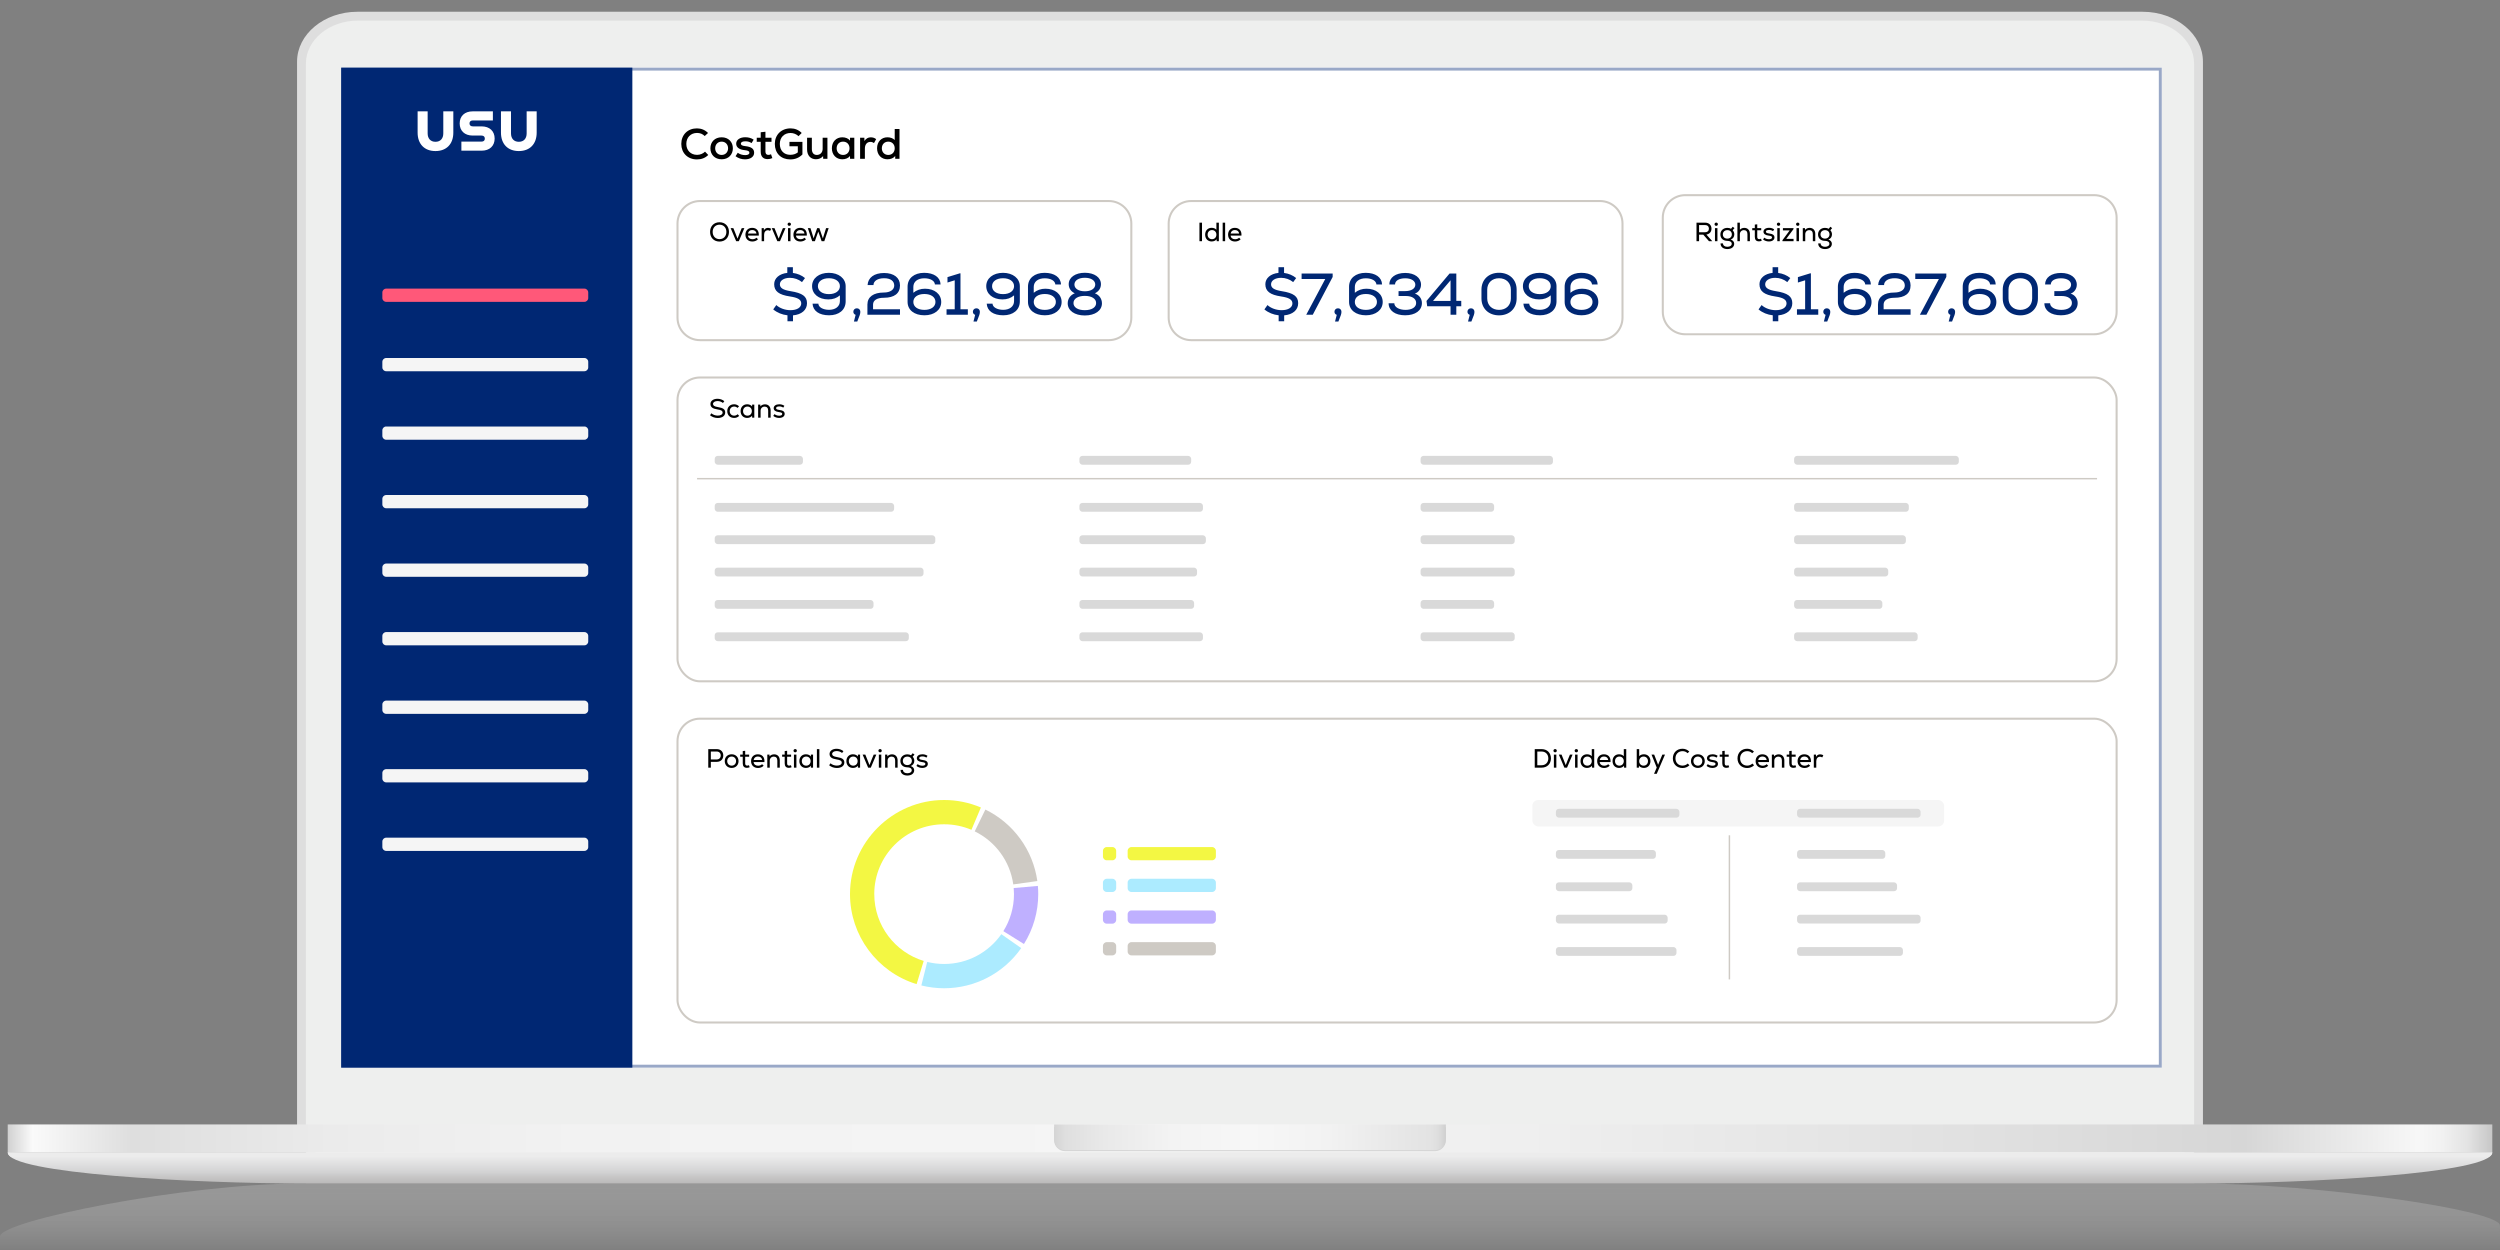
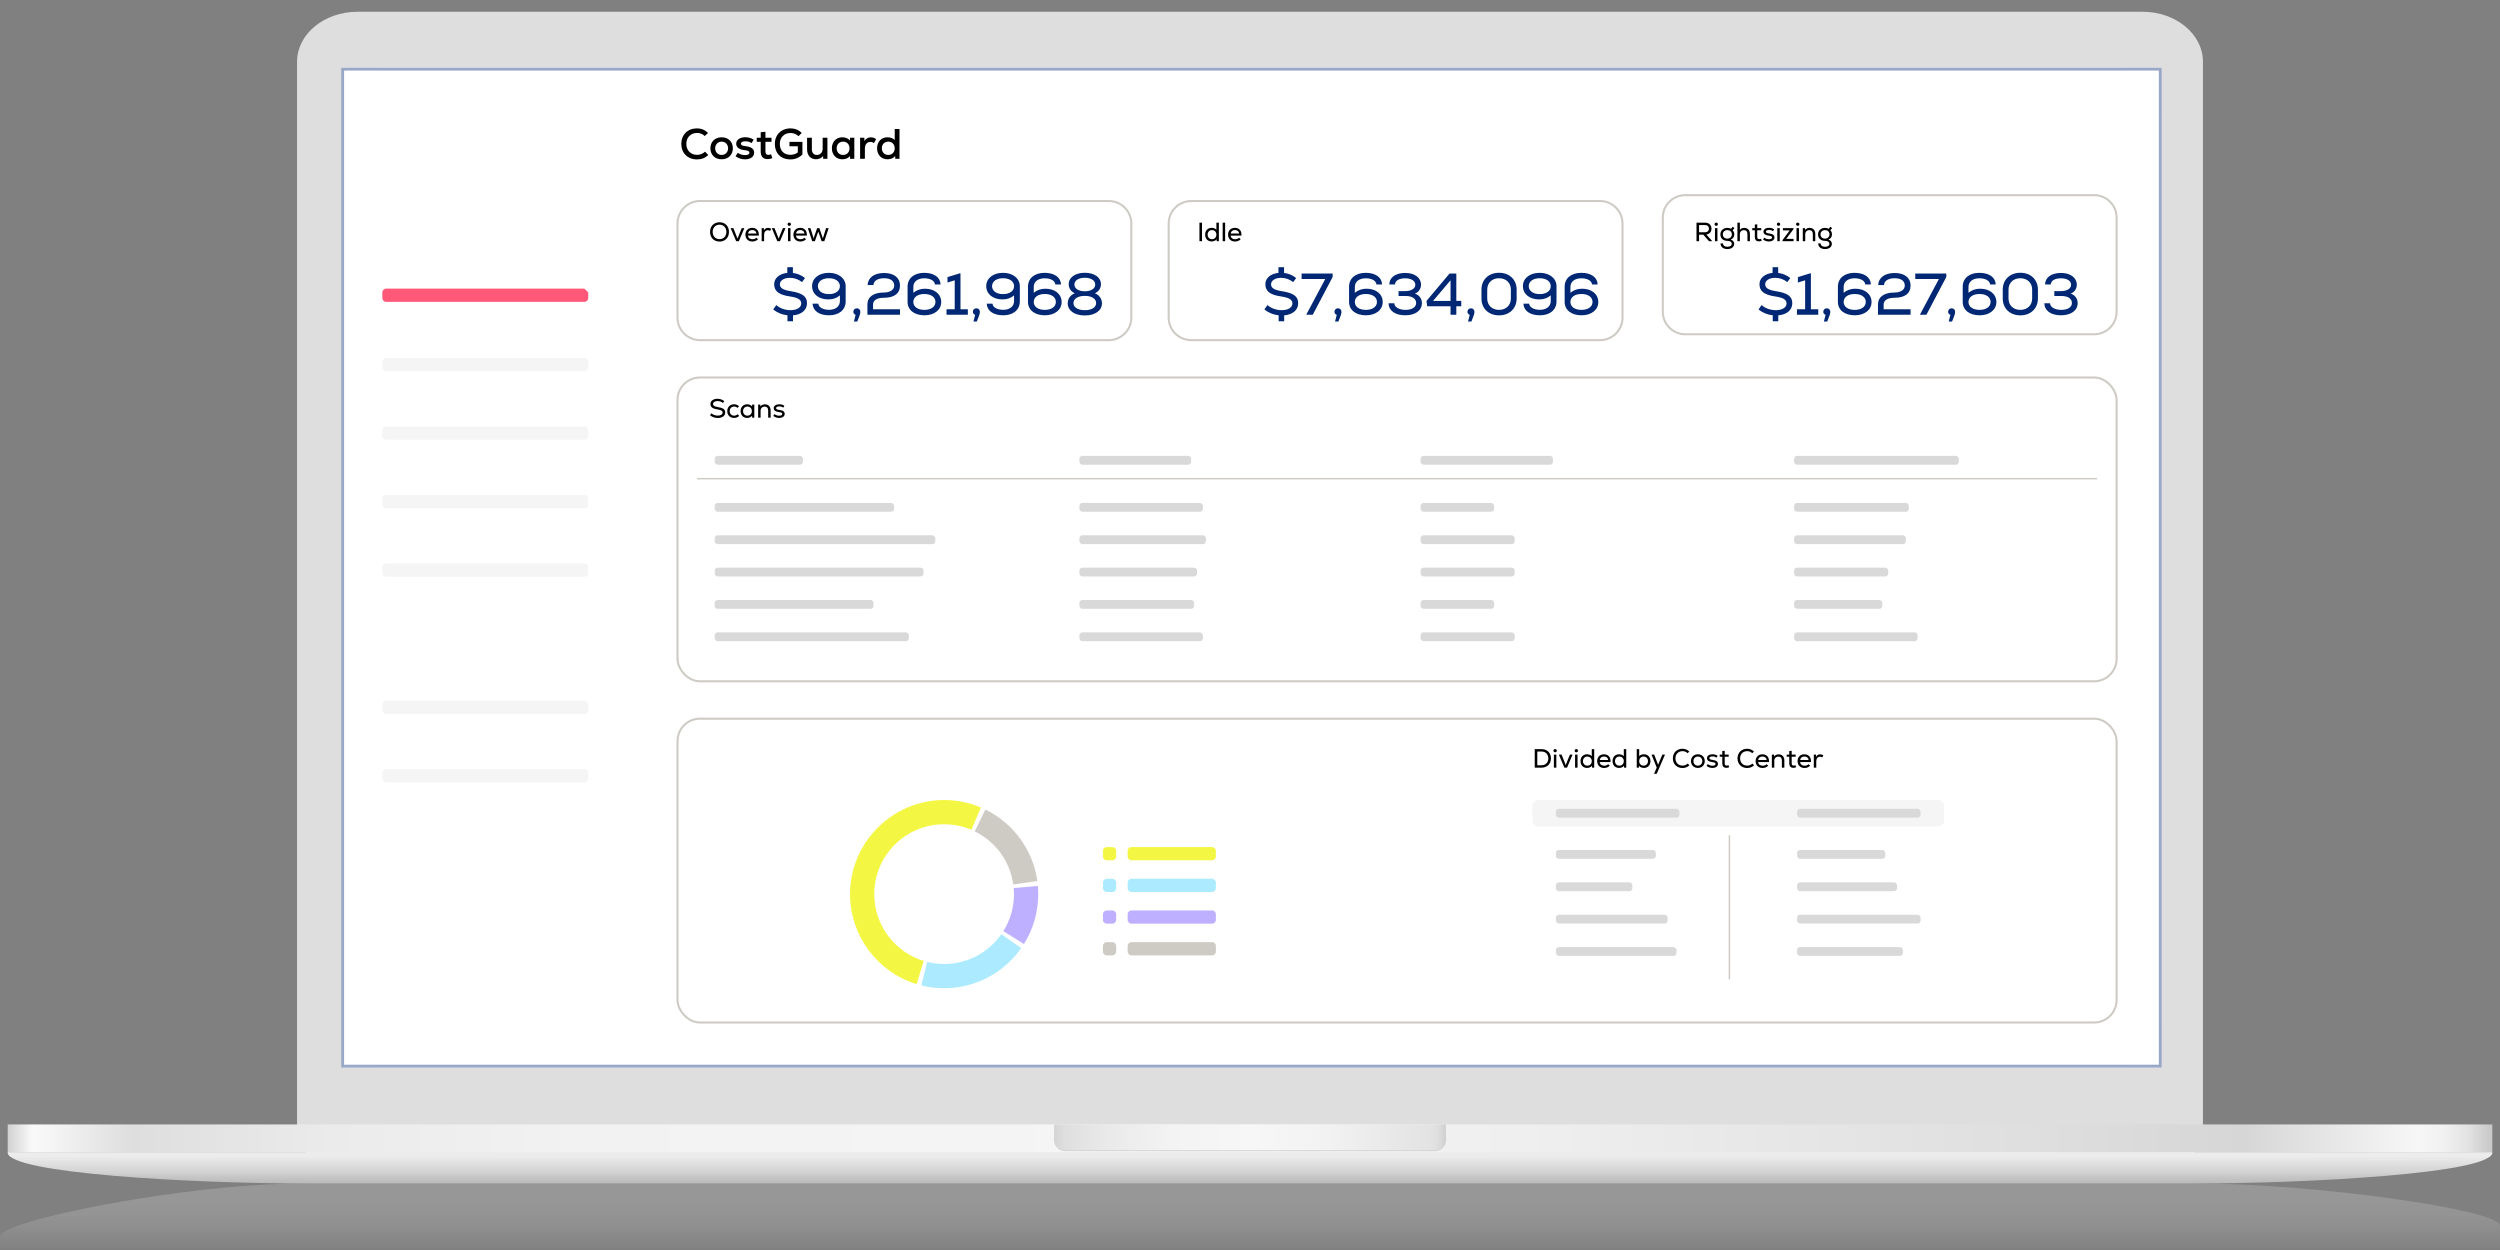
<svg xmlns="http://www.w3.org/2000/svg" width="850" height="425" viewBox="0 0 850 425" fill="none">
  <rect x="0" y="0" width="850" height="425" fill="#808080" stroke="none" />
  <g id="Cost Guard Laptop">
    <g id="Laptop">
      <g id="Laptop 1">
        <g id="ÅÃ«Ã®Ã© 1">
          <g id="Group">
            <g id="Group_2">
              <path id="Vector" opacity="0.4" d="M849.981 416.671C849.981 411.334 786.775 402.414 747.958 402.414H102.042C63.216 402.414 0 415.056 0 420.393V416.671V425H850V420.389L849.981 416.666V416.671Z" fill="url(#paint0_linear_318_14271)" />
            </g>
            <g id="Group_3">
              <g id="Group_4">
                <path id="Vector_2" fill-rule="evenodd" clip-rule="evenodd" d="M749 383.049C749 392.377 739.784 400 728.521 400H121.485C110.222 400 101 392.377 101 383.049V20.963C101 11.63 110.222 4 121.485 4H728.521C739.784 4 749 11.63 749 20.963V383.045V383.049Z" fill="#DEDEDE" />
-                 <path id="Vector_3" fill-rule="evenodd" clip-rule="evenodd" d="M121.686 398C111.935 398 104 391.434 104 383.364V21.644C104 13.57 111.935 7 121.686 7H728.319C738.07 7 746 13.57 746 21.644V383.364C746 391.434 738.075 398 728.319 398H121.686Z" fill="#EEEFEE" />
                <path id="Vector_4" d="M735 23H116V363H735V23Z" fill="white" />
              </g>
              <g id="Group_5">
                <g id="Group_6">
                  <path id="Vector_5" d="M847.384 382.307H2.621V391.846H847.384V382.307Z" fill="url(#paint1_linear_318_14271)" />
                  <path id="Vector_6" d="M2.639 391.846C2.639 398.966 65.422 402.39 103.996 402.39H746.032C784.597 402.39 847.375 398.966 847.375 391.846H2.639Z" fill="url(#paint2_linear_318_14271)" />
                  <path id="Vector_7" d="M3.623 393.238H846.368C847.035 392.777 847.375 392.312 847.375 391.842H2.639C2.639 392.312 2.984 392.777 3.623 393.238Z" fill="#ECECEC" />
                </g>
                <path id="Vector_8" d="M362.096 391.386C360.063 391.386 358.408 389.734 358.408 387.71V383.229H491.597V387.71C491.597 389.734 489.946 391.386 487.908 391.386H362.096Z" fill="#D4D4D4" />
                <path id="Vector_9" d="M358.404 382.307V387.361C358.404 389.394 360.064 391.041 362.092 391.041H487.904C489.942 391.041 491.592 389.394 491.592 387.361V382.307H358.404Z" fill="url(#paint3_linear_318_14271)" />
              </g>
            </g>
          </g>
        </g>
      </g>
    </g>
    <g id="CostGuard">
      <g id="Heading&amp;Background">
        <path id="Vector_10" d="M720.024 23H130.976C122.705 23 116 29.716 116 38V348C116 356.284 122.705 363 130.976 363H720.024C728.295 363 735 356.284 735 348V38C735 29.716 728.295 23 720.024 23Z" fill="white" />
        <g id="Vector_11">
          <path d="M735 23H116V363L735 363V23Z" fill="white" />
          <path d="M734.5 23.5V362.5H116.5V23.5H734.5Z" stroke="#002773" stroke-opacity="0.4" />
        </g>
        <path id="IT Service Desk" d="M236.96 54.203C233.813 54.203 231.638 52.028 231.638 48.925C231.638 45.822 233.828 43.647 236.945 43.647C238.424 43.647 239.7 44.169 240.73 45.213L239.599 46.257C238.903 45.547 238.047 45.199 237.003 45.199C234.843 45.199 233.349 46.721 233.349 48.925C233.349 51.129 234.843 52.651 237.003 52.651C238.018 52.651 239.004 52.26 239.715 51.564L240.802 52.695C239.773 53.71 238.497 54.203 236.96 54.203ZM245.361 54.16C243.027 54.16 241.533 52.565 241.533 50.419C241.533 48.273 243.027 46.678 245.361 46.678C247.681 46.678 249.175 48.273 249.175 50.419C249.175 52.565 247.681 54.16 245.361 54.16ZM245.361 52.681C246.695 52.681 247.551 51.666 247.551 50.419C247.551 49.172 246.695 48.157 245.361 48.157C244.013 48.157 243.157 49.172 243.157 50.419C243.157 51.666 244.013 52.681 245.361 52.681ZM253.318 54.174C252.115 54.174 251.056 53.826 250.085 53.115L250.839 51.941C251.491 52.449 252.419 52.739 253.362 52.739C254.275 52.739 254.797 52.449 254.797 51.926C254.797 51.419 254.348 51.172 253.231 51.056C251.361 50.883 250.302 50.099 250.302 48.852C250.302 47.547 251.549 46.663 253.405 46.663C254.493 46.663 255.45 46.938 256.247 47.489L255.537 48.65C254.884 48.229 254.217 48.041 253.478 48.041C252.448 48.041 251.897 48.331 251.897 48.852C251.897 49.316 252.332 49.563 253.362 49.679C255.464 49.911 256.407 50.593 256.407 51.941C256.407 53.275 255.174 54.174 253.318 54.174ZM260.989 54.102C259.51 54.102 258.64 53.246 258.64 51.535V48.215H257.291V46.837H258.64V44.967L260.249 44.792V46.837H262.308V48.215H260.249V51.535C260.249 52.26 260.583 52.666 261.25 52.666C261.54 52.666 261.859 52.579 262.149 52.449L262.598 53.754C262.047 54 261.583 54.102 260.989 54.102ZM268.691 54.203C265.53 54.203 263.442 52.115 263.442 48.925C263.442 45.822 265.631 43.647 268.807 43.647C270.257 43.647 271.576 44.184 272.577 45.213L271.489 46.3C270.808 45.619 269.778 45.213 268.792 45.213C266.632 45.213 265.138 46.706 265.138 48.925C265.138 51.187 266.53 52.637 268.691 52.637C269.706 52.637 270.532 52.376 271.257 51.81V49.722H268.415V48.229H272.823V52.521C271.707 53.638 270.358 54.203 268.691 54.203ZM277.423 54.145C275.596 54.145 274.407 52.84 274.407 50.795V46.837H276.031V50.694C276.031 51.956 276.669 52.681 277.713 52.681C278.902 52.681 279.7 51.81 279.7 50.607V46.837H281.324V54H279.874L279.859 53.072C279.25 53.782 278.395 54.145 277.423 54.145ZM286.391 54.16C284.288 54.16 282.838 52.623 282.838 50.419C282.838 48.215 284.288 46.678 286.391 46.678C287.507 46.678 288.45 47.098 289.001 47.794L289.015 46.837H290.465V54H289.015L289.001 53.043C288.435 53.754 287.493 54.16 286.391 54.16ZM286.652 52.681C287.942 52.681 288.841 51.752 288.841 50.419C288.841 49.084 287.942 48.157 286.652 48.157C285.361 48.157 284.462 49.084 284.462 50.419C284.462 51.752 285.361 52.681 286.652 52.681ZM292.436 54V46.837H293.886L293.9 47.939C294.466 47.084 295.176 46.692 296.075 46.692C296.771 46.692 297.467 46.924 297.888 47.316L297.163 48.635C296.757 48.359 296.394 48.243 295.959 48.243C294.799 48.243 294.06 49.099 294.06 50.505V54H292.436ZM301.726 54.16C299.696 54.16 298.202 52.681 298.202 50.419C298.202 48.157 299.696 46.678 301.726 46.678C302.755 46.678 303.64 47.026 304.205 47.605V43.85H305.829V54H304.379L304.365 53.043C303.799 53.754 302.857 54.16 301.726 54.16ZM302.016 52.681C303.292 52.681 304.205 51.752 304.205 50.419C304.205 49.084 303.292 48.157 302.016 48.157C300.725 48.157 299.826 49.084 299.826 50.419C299.826 51.752 300.725 52.681 302.016 52.681Z" fill="black" />
      </g>
      <g id="Navbar">
-         <path id="Vector_12" d="M215 23L116 23L116 363H215V23Z" fill="#002773" />
        <path id="Vector_13" d="M198.7 145.01H131.3C130.582 145.01 130 145.592 130 146.31V148.21C130 148.928 130.582 149.51 131.3 149.51H198.7C199.418 149.51 200 148.928 200 148.21V146.31C200 145.592 199.418 145.01 198.7 145.01Z" fill="#F5F5F5" />
-         <path id="Vector_14" d="M198.7 98.13H131.3C130.582 98.13 130 98.712 130 99.43V101.33C130 102.048 130.582 102.63 131.3 102.63H198.7C199.418 102.63 200 102.048 200 101.33V99.43C200 98.712 199.418 98.13 198.7 98.13Z" fill="#FF5879" />
+         <path id="Vector_14" d="M198.7 98.13H131.3C130.582 98.13 130 98.712 130 99.43V101.33C130 102.048 130.582 102.63 131.3 102.63H198.7C199.418 102.63 200 102.048 200 101.33V99.43Z" fill="#FF5879" />
        <path id="Vector_15" d="M198.7 168.31H131.3C130.582 168.31 130 168.892 130 169.61V171.51C130 172.228 130.582 172.81 131.3 172.81H198.7C199.418 172.81 200 172.228 200 171.51V169.61C200 168.892 199.418 168.31 198.7 168.31Z" fill="#F5F5F5" />
        <path id="Vector_16" d="M198.7 191.61H131.3C130.582 191.61 130 192.192 130 192.91V194.81C130 195.528 130.582 196.11 131.3 196.11H198.7C199.418 196.11 200 195.528 200 194.81V192.91C200 192.192 199.418 191.61 198.7 191.61Z" fill="#F5F5F5" />
-         <path id="Vector_17" d="M198.7 214.91H131.3C130.582 214.91 130 215.492 130 216.21V218.11C130 218.828 130.582 219.41 131.3 219.41H198.7C199.418 219.41 200 218.828 200 218.11V216.21C200 215.492 199.418 214.91 198.7 214.91Z" fill="#F5F5F5" />
        <path id="Vector_18" d="M198.7 238.21H131.3C130.582 238.21 130 238.792 130 239.51V241.41C130 242.128 130.582 242.71 131.3 242.71H198.7C199.418 242.71 200 242.128 200 241.41V239.51C200 238.792 199.418 238.21 198.7 238.21Z" fill="#F5F5F5" />
        <path id="Vector_19" d="M198.7 261.51H131.3C130.582 261.51 130 262.092 130 262.81V264.71C130 265.428 130.582 266.01 131.3 266.01H198.7C199.418 266.01 200 265.428 200 264.71V262.81C200 262.092 199.418 261.51 198.7 261.51Z" fill="#F5F5F5" />
        <path id="Vector_20" d="M198.7 121.72H131.3C130.582 121.72 130 122.302 130 123.02V124.92C130 125.638 130.582 126.22 131.3 126.22H198.7C199.418 126.22 200 125.638 200 124.92V123.02C200 122.302 199.418 121.72 198.7 121.72Z" fill="#F5F5F5" />
-         <path id="Vector_21" d="M198.7 284.81H131.3C130.582 284.81 130 285.392 130 286.11V288.01C130 288.728 130.582 289.31 131.3 289.31H198.7C199.418 289.31 200 288.728 200 288.01V286.11C200 285.392 199.418 284.81 198.7 284.81Z" fill="#F5F5F5" />
        <path id="Vector_22" d="M145.4 37.86V45.36C145.4 47.08 146.37 48.21 148.06 48.21C149.75 48.21 150.72 47.09 150.72 45.36V37.86H154.13V45.1C154.13 48.96 151.81 51.36 148.06 51.36C144.31 51.36 141.99 48.96 141.99 45.1V37.86H145.4ZM156.87 48.15H163.68C164.47 48.15 164.84 47.76 164.84 47.12C164.84 46.48 164.47 46.09 163.68 46.09H160.7C158 46.09 156.29 44.48 156.29 41.97C156.29 39.46 158 37.86 160.7 37.86H167.58V40.95H160.79C160.04 40.95 159.63 41.32 159.63 41.96C159.63 42.6 160.04 42.97 160.79 42.97H163.77C166.47 42.97 168.18 44.6 168.18 47.11C168.18 49.62 166.47 51.23 163.77 51.23H156.87V48.14V48.15ZM173.74 37.86V45.36C173.74 47.08 174.71 48.21 176.4 48.21C178.09 48.21 179.06 47.09 179.06 45.36V37.86H182.47V45.1C182.47 48.96 180.15 51.36 176.4 51.36C172.65 51.36 170.33 48.96 170.33 45.1V37.86H173.74Z" fill="white" />
      </g>
      <g id="Overview">
        <path id="Vector_23" d="M238 68.35H377C381.225 68.35 384.65 71.775 384.65 76V108C384.65 112.225 381.225 115.65 377 115.65H238C233.775 115.65 230.35 112.225 230.35 108V76C230.35 71.775 233.775 68.35 238 68.35Z" fill="white" stroke="#CECAC4" stroke-width="0.7" />
        <path id="Overview_2" d="M244.636 82.135C242.728 82.135 241.423 80.794 241.423 78.85C241.423 76.906 242.728 75.565 244.636 75.565C246.544 75.565 247.849 76.906 247.849 78.85C247.849 80.794 246.544 82.135 244.636 82.135ZM244.636 81.307C246.013 81.307 246.967 80.308 246.967 78.85C246.967 77.392 246.013 76.393 244.636 76.393C243.259 76.393 242.305 77.392 242.305 78.85C242.305 80.308 243.259 81.307 244.636 81.307ZM250.295 82L248.414 77.554H249.332L249.989 79.183L250.754 81.136L251.519 79.183L252.194 77.554H253.085L251.204 82H250.295ZM255.812 82.117C254.381 82.117 253.445 81.19 253.445 79.777C253.445 78.409 254.363 77.464 255.722 77.464C257.252 77.464 258.116 78.472 257.99 80.11H254.309C254.39 80.875 254.975 81.343 255.83 81.343C256.37 81.343 256.91 81.145 257.18 80.821L257.72 81.334C257.297 81.82 256.577 82.117 255.812 82.117ZM254.318 79.399H257.198C257.126 78.67 256.577 78.211 255.749 78.211C254.966 78.211 254.453 78.652 254.318 79.399ZM258.962 82V77.554H259.709L259.718 78.301C260.069 77.743 260.519 77.473 261.113 77.473C261.536 77.473 261.95 77.608 262.202 77.824L261.824 78.526C261.581 78.364 261.338 78.292 261.068 78.292C260.303 78.292 259.799 78.895 259.799 79.813V82H258.962ZM264.287 82L262.406 77.554H263.324L263.981 79.183L264.746 81.136L265.511 79.183L266.186 77.554H267.077L265.196 82H264.287ZM267.927 82V77.554H268.764V82H267.927ZM268.35 76.789C268.026 76.789 267.783 76.555 267.783 76.24C267.783 75.916 268.026 75.682 268.35 75.682C268.683 75.682 268.917 75.916 268.917 76.24C268.917 76.555 268.683 76.789 268.35 76.789ZM272.133 82.117C270.702 82.117 269.766 81.19 269.766 79.777C269.766 78.409 270.684 77.464 272.043 77.464C273.573 77.464 274.437 78.472 274.311 80.11H270.63C270.711 80.875 271.296 81.343 272.151 81.343C272.691 81.343 273.231 81.145 273.501 80.821L274.041 81.334C273.618 81.82 272.898 82.117 272.133 82.117ZM270.639 79.399H273.519C273.447 78.67 272.898 78.211 272.07 78.211C271.287 78.211 270.774 78.652 270.639 79.399ZM276.151 82L274.657 77.554H275.548L276.088 79.264L276.619 81.037L277.834 77.554H278.581L279.778 81.064L280.336 79.264L280.867 77.554H281.749L280.264 82H279.346L278.914 80.704L278.212 78.751L277.51 80.704L277.069 82H276.151Z" fill="black" />
        <path id="$9,261,968" d="M267.74 109.24V107.2C265.96 107.02 264.2 106.3 262.9 105.2L263.94 103.72C265.06 104.78 266.94 105.46 268.74 105.46C270.98 105.46 272.42 104.56 272.42 103.16C272.42 101.88 271.28 101.2 268.6 100.8C264.8 100.24 263.22 99.02 263.22 96.62C263.22 94.58 265 93.06 267.68 92.78V90.84H269.58V92.8C271.14 93 272.56 93.6 273.7 94.54L272.68 95.92C271.54 94.98 270.04 94.46 268.58 94.46C266.56 94.46 265.16 95.38 265.16 96.66C265.16 97.9 266.2 98.58 268.8 99C272.82 99.64 274.38 100.76 274.38 103.1C274.38 105.4 272.54 106.96 269.62 107.22V109.24H267.74ZM281.905 107.2C278.525 107.2 276.405 105.72 276.265 103.24H278.245C278.245 104.42 279.805 105.34 281.885 105.34C283.925 105.34 285.565 104.3 285.565 102.36V100.42C284.485 101.36 283.205 101.8 281.625 101.8C278.345 101.8 276.105 99.96 276.105 97.28C276.105 94.62 278.445 92.76 281.805 92.76C285.165 92.76 287.525 94.66 287.525 97.32V102.46C287.525 105.4 285.225 107.2 281.905 107.2ZM281.825 100C284.065 100 285.565 98.92 285.565 97.3C285.565 95.68 284.065 94.6 281.825 94.6C279.565 94.6 278.085 95.68 278.085 97.3C278.085 98.92 279.565 100 281.825 100ZM290.334 109.32L290.914 107.04C290.434 106.9 290.134 106.5 290.134 106C290.134 105.32 290.634 104.82 291.334 104.82C292.034 104.82 292.514 105.32 292.514 106C292.514 106.64 292.334 107.24 291.474 109.32H290.334ZM294.919 103.54C294.919 100.96 296.979 99.46 300.499 99.46C302.639 99.46 304.039 98.52 304.039 97.08C304.039 95.52 302.759 94.6 300.599 94.6C298.419 94.6 296.999 95.52 296.979 96.92H294.979C295.119 94.38 297.239 92.82 300.599 92.82C303.939 92.82 305.999 94.44 305.999 97.04C305.999 99.76 304.079 101.24 300.519 101.24C298.219 101.24 296.839 102.08 296.839 103.54V105.14H305.999V107H294.919V103.54ZM314.315 107.2C310.855 107.2 308.575 105.4 308.575 102.64V97.48C308.575 94.62 310.795 92.76 314.215 92.76C317.555 92.76 319.715 94.28 319.795 96.72H317.875C317.795 95.46 316.315 94.62 314.275 94.62C311.995 94.62 310.535 95.76 310.535 97.56V99.54C311.615 98.64 312.975 98.16 314.495 98.16C317.775 98.16 320.015 100.02 320.015 102.68C320.015 105.34 317.695 107.2 314.315 107.2ZM314.295 105.36C316.575 105.36 318.055 104.28 318.055 102.66C318.055 101.04 316.575 99.96 314.295 99.96C312.015 99.96 310.535 101.02 310.535 102.66C310.535 104.3 312.015 105.36 314.295 105.36ZM321.824 107V105.14H324.604V95.3L322.144 96.06V94.22L326.304 92.94H326.564V105.14H329.064V107H321.824ZM330.979 109.32L331.559 107.04C331.079 106.9 330.779 106.5 330.779 106C330.779 105.32 331.279 104.82 331.979 104.82C332.679 104.82 333.159 105.32 333.159 106C333.159 106.64 332.979 107.24 332.119 109.32H330.979ZM341.123 107.2C337.743 107.2 335.623 105.72 335.483 103.24H337.463C337.463 104.42 339.023 105.34 341.103 105.34C343.143 105.34 344.783 104.3 344.783 102.36V100.42C343.703 101.36 342.423 101.8 340.843 101.8C337.563 101.8 335.323 99.96 335.323 97.28C335.323 94.62 337.663 92.76 341.023 92.76C344.383 92.76 346.743 94.66 346.743 97.32V102.46C346.743 105.4 344.443 107.2 341.123 107.2ZM341.043 100C343.283 100 344.783 98.92 344.783 97.3C344.783 95.68 343.283 94.6 341.043 94.6C338.783 94.6 337.303 95.68 337.303 97.3C337.303 98.92 338.783 100 341.043 100ZM355.253 107.2C351.793 107.2 349.513 105.4 349.513 102.64V97.48C349.513 94.62 351.733 92.76 355.153 92.76C358.493 92.76 360.653 94.28 360.733 96.72H358.813C358.733 95.46 357.253 94.62 355.213 94.62C352.933 94.62 351.473 95.76 351.473 97.56V99.54C352.553 98.64 353.913 98.16 355.433 98.16C358.713 98.16 360.953 100.02 360.953 102.68C360.953 105.34 358.633 107.2 355.253 107.2ZM355.233 105.36C357.513 105.36 358.993 104.28 358.993 102.66C358.993 101.04 357.513 99.96 355.233 99.96C352.953 99.96 351.473 101.02 351.473 102.66C351.473 104.3 352.953 105.36 355.233 105.36ZM368.841 107.26C365.361 107.26 363.021 105.6 363.021 103.14C363.021 101.56 363.941 100.3 365.421 99.72C364.161 99.12 363.361 98.06 363.361 96.62C363.361 94.32 365.601 92.74 368.841 92.74C372.081 92.74 374.321 94.32 374.321 96.62C374.321 98.06 373.521 99.12 372.261 99.72C373.721 100.28 374.661 101.56 374.661 103.14C374.661 105.6 372.321 107.26 368.841 107.26ZM368.841 105.46C371.181 105.46 372.681 104.52 372.681 103.04C372.681 101.56 371.181 100.6 368.841 100.6C366.501 100.6 364.981 101.56 364.981 103.04C364.981 104.52 366.501 105.46 368.841 105.46ZM368.841 99.04C370.961 99.04 372.381 98.12 372.381 96.74C372.381 95.36 370.961 94.44 368.841 94.44C366.721 94.44 365.301 95.36 365.301 96.74C365.301 98.12 366.721 99.04 368.841 99.04Z" fill="#002773" />
      </g>
      <g id="Idle">
        <path id="Vector_24" d="M405 68.35H544C548.225 68.35 551.65 71.775 551.65 76V108C551.65 112.225 548.225 115.65 544 115.65H405C400.775 115.65 397.35 112.225 397.35 108V76C397.35 71.775 400.775 68.35 405 68.35Z" fill="white" stroke="#CECAC4" stroke-width="0.7" />
        <path id="Idle_2" d="M407.81 82V75.7H408.683V82H407.81ZM411.956 82.099C410.678 82.099 409.751 81.181 409.751 79.777C409.751 78.373 410.678 77.455 411.956 77.455C412.64 77.455 413.216 77.689 413.576 78.112V75.7H414.413V82H413.666L413.657 81.343C413.315 81.811 412.694 82.099 411.956 82.099ZM412.082 81.325C412.955 81.325 413.576 80.686 413.576 79.777C413.576 78.868 412.955 78.229 412.082 78.229C411.2 78.229 410.588 78.868 410.588 79.777C410.588 80.686 411.2 81.325 412.082 81.325ZM415.708 82V75.7H416.545V82H415.708ZM419.913 82.117C418.482 82.117 417.546 81.19 417.546 79.777C417.546 78.409 418.464 77.464 419.823 77.464C421.353 77.464 422.217 78.472 422.091 80.11H418.41C418.491 80.875 419.076 81.343 419.931 81.343C420.471 81.343 421.011 81.145 421.281 80.821L421.821 81.334C421.398 81.82 420.678 82.117 419.913 82.117ZM418.419 79.399H421.299C421.227 78.67 420.678 78.211 419.85 78.211C419.067 78.211 418.554 78.652 418.419 79.399Z" fill="black" />
        <path id="$7,634,096" d="M434.74 109.24V107.2C432.96 107.02 431.2 106.3 429.9 105.2L430.94 103.72C432.06 104.78 433.94 105.46 435.74 105.46C437.98 105.46 439.42 104.56 439.42 103.16C439.42 101.88 438.28 101.2 435.6 100.8C431.8 100.24 430.22 99.02 430.22 96.62C430.22 94.58 432 93.06 434.68 92.78V90.84H436.58V92.8C438.14 93 439.56 93.6 440.7 94.54L439.68 95.92C438.54 94.98 437.04 94.46 435.58 94.46C433.56 94.46 432.16 95.38 432.16 96.66C432.16 97.9 433.2 98.58 435.8 99C439.82 99.64 441.38 100.76 441.38 103.1C441.38 105.4 439.54 106.96 436.62 107.22V109.24H434.74ZM444.125 107L450.585 94.86H442.545V93H453.105V94.16L446.345 107H444.125ZM453.916 109.32L454.496 107.04C454.016 106.9 453.716 106.5 453.716 106C453.716 105.32 454.216 104.82 454.916 104.82C455.616 104.82 456.096 105.32 456.096 106C456.096 106.64 455.916 107.24 455.056 109.32H453.916ZM464.421 107.2C460.961 107.2 458.681 105.4 458.681 102.64V97.48C458.681 94.62 460.901 92.76 464.321 92.76C467.661 92.76 469.821 94.28 469.901 96.72H467.981C467.901 95.46 466.421 94.62 464.381 94.62C462.101 94.62 460.641 95.76 460.641 97.56V99.54C461.721 98.64 463.081 98.16 464.601 98.16C467.881 98.16 470.121 100.02 470.121 102.68C470.121 105.34 467.801 107.2 464.421 107.2ZM464.401 105.36C466.681 105.36 468.161 104.28 468.161 102.66C468.161 101.04 466.681 99.96 464.401 99.96C462.121 99.96 460.641 101.02 460.641 102.66C460.641 104.3 462.121 105.36 464.401 105.36ZM477.749 107.2C474.329 107.2 472.129 105.58 472.129 103.12H474.069C474.069 104.4 475.669 105.36 477.869 105.36C480.029 105.36 481.489 104.48 481.489 103.02C481.489 101.54 480.129 100.64 477.969 100.64H475.509V98.98H477.729C479.809 98.98 481.209 98.14 481.209 96.8C481.209 95.5 479.849 94.62 477.769 94.62C475.669 94.62 474.309 95.46 474.309 96.72H472.369C472.369 94.36 474.489 92.8 477.789 92.8C480.989 92.8 483.149 94.42 483.149 96.8C483.149 98.2 482.269 99.44 481.049 99.82C482.489 100.28 483.449 101.5 483.449 103.04C483.449 105.56 481.229 107.2 477.749 107.2ZM493.187 107V104.14H485.247L485.007 102.32L492.847 93H495.147V102.3H496.827V104.14H495.147V107H493.187ZM487.227 102.32H493.187V95.3L487.227 102.32ZM499.131 109.32L499.711 107.04C499.231 106.9 498.931 106.5 498.931 106C498.931 105.32 499.431 104.82 500.131 104.82C500.831 104.82 501.311 105.32 501.311 106C501.311 106.64 501.131 107.24 500.271 109.32H499.131ZM509.676 107.22C506.136 107.22 503.696 104.88 503.696 101.48V98.48C503.696 95.08 506.136 92.74 509.676 92.74C513.216 92.74 515.656 95.08 515.656 98.48V101.48C515.656 104.88 513.216 107.22 509.676 107.22ZM509.676 105.36C512.076 105.36 513.696 103.78 513.696 101.48V98.48C513.696 96.18 512.076 94.6 509.676 94.6C507.276 94.6 505.656 96.18 505.656 98.48V101.48C505.656 103.78 507.276 105.36 509.676 105.36ZM523.592 107.2C520.212 107.2 518.092 105.72 517.952 103.24H519.932C519.932 104.42 521.492 105.34 523.572 105.34C525.612 105.34 527.252 104.3 527.252 102.36V100.42C526.172 101.36 524.892 101.8 523.312 101.8C520.032 101.8 517.792 99.96 517.792 97.28C517.792 94.62 520.132 92.76 523.492 92.76C526.852 92.76 529.212 94.66 529.212 97.32V102.46C529.212 105.4 526.912 107.2 523.592 107.2ZM523.512 100C525.752 100 527.252 98.92 527.252 97.3C527.252 95.68 525.752 94.6 523.512 94.6C521.252 94.6 519.772 95.68 519.772 97.3C519.772 98.92 521.252 100 523.512 100ZM537.722 107.2C534.262 107.2 531.982 105.4 531.982 102.64V97.48C531.982 94.62 534.202 92.76 537.622 92.76C540.962 92.76 543.122 94.28 543.202 96.72H541.282C541.202 95.46 539.722 94.62 537.682 94.62C535.402 94.62 533.942 95.76 533.942 97.56V99.54C535.022 98.64 536.382 98.16 537.902 98.16C541.182 98.16 543.422 100.02 543.422 102.68C543.422 105.34 541.102 107.2 537.722 107.2ZM537.702 105.36C539.982 105.36 541.462 104.28 541.462 102.66C541.462 101.04 539.982 99.96 537.702 99.96C535.422 99.96 533.942 101.02 533.942 102.66C533.942 104.3 535.422 105.36 537.702 105.36Z" fill="#002773" />
      </g>
      <g id="Rightsizing">
        <path id="Vector_25" d="M573 66.35H712C716.225 66.35 719.65 69.775 719.65 74V106C719.65 110.225 716.225 113.65 712 113.65H573C568.775 113.65 565.35 110.225 565.35 106V74C565.35 69.775 568.775 66.35 573 66.35Z" fill="white" stroke="#CECAC4" stroke-width="0.7" />
        <path id="Rightsizing_2" d="M576.81 82V75.7H579.708C581.031 75.7 581.904 76.51 581.904 77.743C581.904 78.823 581.238 79.579 580.176 79.75L582.165 82H581.049L579.114 79.786H577.683V82H576.81ZM577.683 78.967H579.726C580.536 78.967 581.031 78.499 581.031 77.743C581.031 76.996 580.536 76.519 579.726 76.519H577.683V78.967ZM583.09 82V77.554H583.927V82H583.09ZM583.513 76.789C583.189 76.789 582.946 76.555 582.946 76.24C582.946 75.916 583.189 75.682 583.513 75.682C583.846 75.682 584.08 75.916 584.08 76.24C584.08 76.555 583.846 76.789 583.513 76.789ZM587.296 84.682C585.883 84.682 584.947 83.908 584.992 82.747H585.82C585.793 83.449 586.396 83.908 587.296 83.908C588.196 83.908 588.79 83.503 588.79 82.882C588.79 82.27 588.223 81.892 587.314 81.892C585.856 81.892 584.929 81.037 584.929 79.687C584.929 78.409 585.928 77.473 587.287 77.473C587.782 77.473 588.223 77.581 588.547 77.788L589.123 77.095L589.726 77.563L589.114 78.274C589.519 78.76 589.663 79.156 589.663 79.687C589.663 80.524 589.222 81.154 588.448 81.451C589.195 81.703 589.627 82.216 589.627 82.882C589.627 83.971 588.709 84.682 587.296 84.682ZM587.296 81.127C588.196 81.127 588.826 80.533 588.826 79.687C588.826 78.823 588.223 78.247 587.296 78.247C586.387 78.247 585.766 78.832 585.766 79.687C585.766 80.551 586.378 81.127 587.296 81.127ZM590.719 82V75.7H591.556V78.13C591.925 77.698 592.438 77.473 593.059 77.473C594.229 77.473 594.967 78.274 594.967 79.534V82H594.13V79.588C594.13 78.733 593.689 78.247 592.933 78.247C592.123 78.247 591.556 78.832 591.556 79.633V82H590.719ZM598.041 82.063C597.105 82.063 596.637 81.523 596.637 80.524V78.283H595.764V77.554H596.637V76.357L597.465 76.267V77.554H598.815V78.283H597.465V80.524C597.465 81.019 597.654 81.307 598.14 81.307C598.329 81.307 598.545 81.253 598.743 81.163L598.986 81.856C598.653 82 598.374 82.063 598.041 82.063ZM601.437 82.099C600.681 82.099 600.006 81.865 599.439 81.415L599.862 80.794C600.249 81.136 600.834 81.343 601.455 81.343C602.094 81.343 602.49 81.118 602.49 80.74C602.49 80.38 602.175 80.209 601.374 80.11C600.177 79.966 599.583 79.525 599.583 78.778C599.583 77.986 600.339 77.455 601.473 77.455C602.148 77.455 602.715 77.626 603.219 77.986L602.832 78.598C602.427 78.319 601.995 78.184 601.509 78.184C600.789 78.184 600.402 78.391 600.402 78.769C600.402 79.102 600.699 79.273 601.446 79.372C602.778 79.543 603.318 79.939 603.318 80.749C603.318 81.55 602.562 82.099 601.437 82.099ZM604.281 82V77.554H605.118V82H604.281ZM604.704 76.789C604.38 76.789 604.137 76.555 604.137 76.24C604.137 75.916 604.38 75.682 604.704 75.682C605.037 75.682 605.271 75.916 605.271 76.24C605.271 76.555 605.037 76.789 604.704 76.789ZM606.039 82V81.658L608.496 78.337H606.192V77.554H609.792V77.887L607.326 81.208H609.81V82H606.039ZM610.811 82V77.554H611.648V82H610.811ZM611.234 76.789C610.91 76.789 610.667 76.555 610.667 76.24C610.667 75.916 610.91 75.682 611.234 75.682C611.567 75.682 611.801 75.916 611.801 76.24C611.801 76.555 611.567 76.789 611.234 76.789ZM612.947 82V77.554H613.694L613.703 78.175C614.081 77.725 614.639 77.473 615.287 77.473C616.439 77.473 617.195 78.274 617.195 79.534V82H616.358V79.588C616.358 78.733 615.917 78.247 615.161 78.247C614.351 78.247 613.784 78.832 613.784 79.633V82H612.947ZM620.501 84.682C619.088 84.682 618.152 83.908 618.197 82.747H619.025C618.998 83.449 619.601 83.908 620.501 83.908C621.401 83.908 621.995 83.503 621.995 82.882C621.995 82.27 621.428 81.892 620.519 81.892C619.061 81.892 618.134 81.037 618.134 79.687C618.134 78.409 619.133 77.473 620.492 77.473C620.987 77.473 621.428 77.581 621.752 77.788L622.328 77.095L622.931 77.563L622.319 78.274C622.724 78.76 622.868 79.156 622.868 79.687C622.868 80.524 622.427 81.154 621.653 81.451C622.4 81.703 622.832 82.216 622.832 82.882C622.832 83.971 621.914 84.682 620.501 84.682ZM620.501 81.127C621.401 81.127 622.031 80.533 622.031 79.687C622.031 78.823 621.428 78.247 620.501 78.247C619.592 78.247 618.971 78.832 618.971 79.687C618.971 80.551 619.583 81.127 620.501 81.127Z" fill="black" />
        <path id="$1,627,603" d="M602.74 109.24V107.2C600.96 107.02 599.2 106.3 597.9 105.2L598.94 103.72C600.06 104.78 601.94 105.46 603.74 105.46C605.98 105.46 607.42 104.56 607.42 103.16C607.42 101.88 606.28 101.2 603.6 100.8C599.8 100.24 598.22 99.02 598.22 96.62C598.22 94.58 600 93.06 602.68 92.78V90.84H604.58V92.8C606.14 93 607.56 93.6 608.7 94.54L607.68 95.92C606.54 94.98 605.04 94.46 603.58 94.46C601.56 94.46 600.16 95.38 600.16 96.66C600.16 97.9 601.2 98.58 603.8 99C607.82 99.64 609.38 100.76 609.38 103.1C609.38 105.4 607.54 106.96 604.62 107.22V109.24H602.74ZM610.965 107V105.14H613.745V95.3L611.285 96.06V94.22L615.445 92.94H615.705V105.14H618.205V107H610.965ZM620.119 109.32L620.699 107.04C620.219 106.9 619.919 106.5 619.919 106C619.919 105.32 620.419 104.82 621.119 104.82C621.819 104.82 622.299 105.32 622.299 106C622.299 106.64 622.119 107.24 621.259 109.32H620.119ZM630.624 107.2C627.164 107.2 624.884 105.4 624.884 102.64V97.48C624.884 94.62 627.104 92.76 630.524 92.76C633.864 92.76 636.024 94.28 636.104 96.72H634.184C634.104 95.46 632.624 94.62 630.584 94.62C628.304 94.62 626.844 95.76 626.844 97.56V99.54C627.924 98.64 629.284 98.16 630.804 98.16C634.084 98.16 636.324 100.02 636.324 102.68C636.324 105.34 634.004 107.2 630.624 107.2ZM630.604 105.36C632.884 105.36 634.364 104.28 634.364 102.66C634.364 101.04 632.884 99.96 630.604 99.96C628.324 99.96 626.844 101.02 626.844 102.66C626.844 104.3 628.324 105.36 630.604 105.36ZM638.513 103.54C638.513 100.96 640.573 99.46 644.093 99.46C646.233 99.46 647.633 98.52 647.633 97.08C647.633 95.52 646.353 94.6 644.193 94.6C642.013 94.6 640.593 95.52 640.573 96.92H638.573C638.713 94.38 640.833 92.82 644.193 92.82C647.533 92.82 649.593 94.44 649.593 97.04C649.593 99.76 647.673 101.24 644.113 101.24C641.813 101.24 640.433 102.08 640.433 103.54V105.14H649.593V107H638.513V103.54ZM652.769 107L659.229 94.86H651.189V93H661.749V94.16L654.989 107H652.769ZM662.561 109.32L663.141 107.04C662.661 106.9 662.361 106.5 662.361 106C662.361 105.32 662.861 104.82 663.561 104.82C664.261 104.82 664.741 105.32 664.741 106C664.741 106.64 664.561 107.24 663.701 109.32H662.561ZM673.065 107.2C669.605 107.2 667.325 105.4 667.325 102.64V97.48C667.325 94.62 669.545 92.76 672.965 92.76C676.305 92.76 678.465 94.28 678.545 96.72H676.625C676.545 95.46 675.065 94.62 673.025 94.62C670.745 94.62 669.285 95.76 669.285 97.56V99.54C670.365 98.64 671.725 98.16 673.245 98.16C676.525 98.16 678.765 100.02 678.765 102.68C678.765 105.34 676.445 107.2 673.065 107.2ZM673.045 105.36C675.325 105.36 676.805 104.28 676.805 102.66C676.805 101.04 675.325 99.96 673.045 99.96C670.765 99.96 669.285 101.02 669.285 102.66C669.285 104.3 670.765 105.36 673.045 105.36ZM686.914 107.22C683.374 107.22 680.934 104.88 680.934 101.48V98.48C680.934 95.08 683.374 92.74 686.914 92.74C690.454 92.74 692.894 95.08 692.894 98.48V101.48C692.894 104.88 690.454 107.22 686.914 107.22ZM686.914 105.36C689.314 105.36 690.934 103.78 690.934 101.48V98.48C690.934 96.18 689.314 94.6 686.914 94.6C684.514 94.6 682.894 96.18 682.894 98.48V101.48C682.894 103.78 684.514 105.36 686.914 105.36ZM700.71 107.2C697.29 107.2 695.09 105.58 695.09 103.12H697.03C697.03 104.4 698.63 105.36 700.83 105.36C702.99 105.36 704.45 104.48 704.45 103.02C704.45 101.54 703.09 100.64 700.93 100.64H698.47V98.98H700.69C702.77 98.98 704.17 98.14 704.17 96.8C704.17 95.5 702.81 94.62 700.73 94.62C698.63 94.62 697.27 95.46 697.27 96.72H695.33C695.33 94.36 697.45 92.8 700.75 92.8C703.95 92.8 706.11 94.42 706.11 96.8C706.11 98.2 705.23 99.44 704.01 99.82C705.45 100.28 706.41 101.5 706.41 103.04C706.41 105.56 704.19 107.2 700.71 107.2Z" fill="#002773" />
      </g>
      <g id="Scans">
        <g id="Frame 122">
          <rect id="Rectangle 517" x="610" y="171" width="39" height="3" rx="1" fill="#D9D9D9" />
          <rect id="Rectangle 518" x="610" y="182" width="38" height="3" rx="1" fill="#D9D9D9" />
          <rect id="Rectangle 520" x="610" y="193" width="32" height="3" rx="1" fill="#D9D9D9" />
          <rect id="Rectangle 521" x="610" y="204" width="30" height="3" rx="1" fill="#D9D9D9" />
          <rect id="Rectangle 522" x="610" y="215" width="42" height="3" rx="1" fill="#D9D9D9" />
        </g>
        <g id="Frame 121">
          <rect id="Rectangle 517_2" x="483" y="171" width="25" height="3" rx="1" fill="#D9D9D9" />
          <rect id="Rectangle 518_2" x="483" y="182" width="32" height="3" rx="1" fill="#D9D9D9" />
          <rect id="Rectangle 520_2" x="483" y="193" width="32" height="3" rx="1" fill="#D9D9D9" />
          <rect id="Rectangle 521_2" x="483" y="204" width="25" height="3" rx="1" fill="#D9D9D9" />
          <rect id="Rectangle 522_2" x="483" y="215" width="32" height="3" rx="1" fill="#D9D9D9" />
        </g>
        <g id="Frame 120">
          <rect id="Rectangle 517_3" x="367" y="171" width="42" height="3" rx="1" fill="#D9D9D9" />
          <rect id="Rectangle 518_3" x="367" y="182" width="43" height="3" rx="1" fill="#D9D9D9" />
          <rect id="Rectangle 520_3" x="367" y="193" width="40" height="3" rx="1" fill="#D9D9D9" />
          <rect id="Rectangle 521_3" x="367" y="204" width="39" height="3" rx="1" fill="#D9D9D9" />
          <rect id="Rectangle 522_3" x="367" y="215" width="42" height="3" rx="1" fill="#D9D9D9" />
        </g>
        <rect id="Rectangle 511" x="230.35" y="128.35" width="489.3" height="103.3" rx="7.65" stroke="#CECAC4" stroke-width="0.7" />
        <g id="Frame 119">
          <rect id="Rectangle 517_4" x="243" y="171" width="61" height="3" rx="1" fill="#D9D9D9" />
          <rect id="Rectangle 518_4" x="243" y="182" width="75" height="3" rx="1" fill="#D9D9D9" />
          <rect id="Rectangle 520_4" x="243" y="193" width="71" height="3" rx="1" fill="#D9D9D9" />
          <rect id="Rectangle 521_4" x="243" y="204" width="54" height="3" rx="1" fill="#D9D9D9" />
          <rect id="Rectangle 522_4" x="243" y="215" width="66" height="3" rx="1" fill="#D9D9D9" />
        </g>
        <rect id="H1" x="243" y="155" width="30" height="3" rx="1" fill="#D9D9D9" />
        <rect id="H2" x="367" y="155" width="38" height="3" rx="1" fill="#D9D9D9" />
        <rect id="H3" x="483" y="155" width="45" height="3" rx="1" fill="#D9D9D9" />
        <line id="Divider 5" x1="237" y1="162.75" x2="713" y2="162.75" stroke="#CECAC4" stroke-width="0.5" />
        <rect id="H4" x="610" y="155" width="56" height="3" rx="1" fill="#D9D9D9" />
        <path id="Scans_2" d="M244.033 142.117C243.07 142.117 242.107 141.784 241.405 141.19L241.873 140.524C242.377 141.001 243.223 141.307 244.033 141.307C245.041 141.307 245.689 140.902 245.689 140.272C245.689 139.696 245.176 139.39 243.97 139.21C242.26 138.958 241.549 138.409 241.549 137.329C241.549 136.312 242.539 135.583 243.952 135.583C244.807 135.583 245.644 135.88 246.265 136.393L245.806 137.014C245.293 136.591 244.618 136.357 243.961 136.357C243.052 136.357 242.422 136.771 242.422 137.347C242.422 137.905 242.89 138.211 244.06 138.4C245.869 138.688 246.571 139.192 246.571 140.245C246.571 141.379 245.572 142.117 244.033 142.117ZM249.615 142.099C248.22 142.099 247.266 141.172 247.266 139.777C247.266 138.4 248.22 137.455 249.606 137.455C250.245 137.455 250.803 137.689 251.271 138.139L250.749 138.697C250.452 138.391 250.047 138.229 249.615 138.229C248.742 138.229 248.103 138.85 248.103 139.777C248.103 140.704 248.733 141.325 249.615 141.325C250.074 141.325 250.497 141.145 250.794 140.83L251.316 141.406C250.839 141.874 250.29 142.099 249.615 142.099ZM254.024 142.099C252.719 142.099 251.801 141.145 251.801 139.777C251.801 138.409 252.719 137.455 254.024 137.455C254.753 137.455 255.365 137.734 255.716 138.211L255.725 137.554H256.463V142H255.725L255.716 141.343C255.365 141.82 254.753 142.099 254.024 142.099ZM254.132 141.325C255.014 141.325 255.626 140.686 255.626 139.777C255.626 138.868 255.014 138.229 254.132 138.229C253.259 138.229 252.638 138.868 252.638 139.777C252.638 140.686 253.259 141.325 254.132 141.325ZM257.767 142V137.554H258.514L258.523 138.175C258.901 137.725 259.459 137.473 260.107 137.473C261.259 137.473 262.015 138.274 262.015 139.534V142H261.178V139.588C261.178 138.733 260.737 138.247 259.981 138.247C259.171 138.247 258.604 138.832 258.604 139.633V142H257.767ZM264.908 142.099C264.152 142.099 263.477 141.865 262.91 141.415L263.333 140.794C263.72 141.136 264.305 141.343 264.926 141.343C265.565 141.343 265.961 141.118 265.961 140.74C265.961 140.38 265.646 140.209 264.845 140.11C263.648 139.966 263.054 139.525 263.054 138.778C263.054 137.986 263.81 137.455 264.944 137.455C265.619 137.455 266.186 137.626 266.69 137.986L266.303 138.598C265.898 138.319 265.466 138.184 264.98 138.184C264.26 138.184 263.873 138.391 263.873 138.769C263.873 139.102 264.17 139.273 264.917 139.372C266.249 139.543 266.789 139.939 266.789 140.749C266.789 141.55 266.033 142.099 264.908 142.099Z" fill="black" />
      </g>
      <g id="2">
        <g id="Potential Savings">
          <g id="Legend">
            <path id="Vector_26" d="M412.1 288H384.7C383.982 288 383.4 288.582 383.4 289.3V291.2C383.4 291.918 383.982 292.5 384.7 292.5H412.1C412.818 292.5 413.4 291.918 413.4 291.2V289.3C413.4 288.582 412.818 288 412.1 288Z" fill="#F3F743" />
            <path id="Vector_27" d="M412.1 298.78H384.7C383.982 298.78 383.4 299.362 383.4 300.08V301.98C383.4 302.698 383.982 303.28 384.7 303.28H412.1C412.818 303.28 413.4 302.698 413.4 301.98V300.08C413.4 299.362 412.818 298.78 412.1 298.78Z" fill="#ACEBFF" />
            <path id="Vector_28" d="M412.1 309.55H384.7C383.982 309.55 383.4 310.132 383.4 310.85V312.75C383.4 313.468 383.982 314.05 384.7 314.05H412.1C412.818 314.05 413.4 313.468 413.4 312.75V310.85C413.4 310.132 412.818 309.55 412.1 309.55Z" fill="#BFB0FF" />
            <path id="Vector_29" d="M412.1 320.33H384.7C383.982 320.33 383.4 320.912 383.4 321.63V323.53C383.4 324.248 383.982 324.83 384.7 324.83H412.1C412.818 324.83 413.4 324.248 413.4 323.53V321.63C413.4 320.912 412.818 320.33 412.1 320.33Z" fill="#CECAC4" />
            <path id="Vector_30" d="M378.2 288H376.3C375.582 288 375 288.582 375 289.3V291.2C375 291.918 375.582 292.5 376.3 292.5H378.2C378.918 292.5 379.5 291.918 379.5 291.2V289.3C379.5 288.582 378.918 288 378.2 288Z" fill="#F3F743" />
            <path id="Vector_31" d="M378.2 298.78H376.3C375.582 298.78 375 299.362 375 300.08V301.98C375 302.698 375.582 303.28 376.3 303.28H378.2C378.918 303.28 379.5 302.698 379.5 301.98V300.08C379.5 299.362 378.918 298.78 378.2 298.78Z" fill="#ACEBFF" />
            <path id="Vector_32" d="M378.2 309.55H376.3C375.582 309.55 375 310.132 375 310.85V312.75C375 313.468 375.582 314.05 376.3 314.05H378.2C378.918 314.05 379.5 313.468 379.5 312.75V310.85C379.5 310.132 378.918 309.55 378.2 309.55Z" fill="#BFB0FF" />
            <path id="Vector_33" d="M378.2 320.33H376.3C375.582 320.33 375 320.912 375 321.63V323.53C375 324.248 375.582 324.83 376.3 324.83H378.2C378.918 324.83 379.5 324.248 379.5 323.53V321.63C379.5 320.912 378.918 320.33 378.2 320.33Z" fill="#CECAC4" />
          </g>
          <g id="Group_7">
            <path id="Vector_34" d="M297.246 304.007C297.246 290.886 307.878 280.254 320.999 280.254C324.289 280.254 327.427 280.926 330.286 282.135L333.504 274.546C329.549 272.865 325.298 272 320.999 272C303.442 272 289 286.442 289 303.999C289 318.033 298.231 330.498 311.648 334.605L314.058 326.719C304.331 323.749 297.254 314.703 297.254 303.999L297.246 304.007Z" fill="#F3F743" />
            <path id="Vector_35" d="M344.522 300.7L352.696 299.556C351.967 294.368 349.974 289.436 346.892 285.201C343.81 280.966 339.743 277.548 335.027 275.25L331.409 282.664C338.366 286.058 343.409 292.751 344.514 300.708L344.522 300.7Z" fill="#CECAC4" />
            <path id="Vector_36" d="M352.88 301.213L344.658 301.933C344.714 302.614 344.754 303.302 344.754 304.007C344.754 308.634 343.425 312.941 341.144 316.592L348.141 320.963C351.319 315.879 353 310.003 353 304.007C353 303.078 352.96 302.142 352.88 301.221V301.213Z" fill="#BFB0FF" />
            <path id="Vector_37" d="M340.456 317.625C336.157 323.749 329.048 327.752 321.002 327.752C319.016 327.752 317.095 327.504 315.254 327.047L313.26 335.053C315.79 335.685 318.392 336.006 321.002 336.006C331.433 336.006 341.232 330.906 347.213 322.356L340.456 317.625Z" fill="#ACEBFF" />
          </g>
-           <path id="Potential Savings_2" d="M240.81 261V254.7H243.681C245.04 254.7 245.913 255.573 245.913 256.86C245.913 258.156 245.04 259.029 243.681 259.029H241.683V261H240.81ZM241.683 258.219H243.636C244.5 258.219 245.049 257.679 245.049 256.86C245.049 256.041 244.5 255.51 243.636 255.51H241.683V258.219ZM248.764 261.099C247.342 261.099 246.415 260.1 246.415 258.777C246.415 257.454 247.342 256.455 248.764 256.455C250.177 256.455 251.104 257.454 251.104 258.777C251.104 260.1 250.177 261.099 248.764 261.099ZM248.764 260.325C249.673 260.325 250.267 259.623 250.267 258.777C250.267 257.931 249.673 257.229 248.764 257.229C247.846 257.229 247.252 257.931 247.252 258.777C247.252 259.623 247.846 260.325 248.764 260.325ZM253.938 261.063C253.002 261.063 252.534 260.523 252.534 259.524V257.283H251.661V256.554H252.534V255.357L253.362 255.267V256.554H254.712V257.283H253.362V259.524C253.362 260.019 253.551 260.307 254.037 260.307C254.226 260.307 254.442 260.253 254.64 260.163L254.883 260.856C254.55 261 254.271 261.063 253.938 261.063ZM257.73 261.117C256.299 261.117 255.363 260.19 255.363 258.777C255.363 257.409 256.281 256.464 257.64 256.464C259.17 256.464 260.034 257.472 259.908 259.11H256.227C256.308 259.875 256.893 260.343 257.748 260.343C258.288 260.343 258.828 260.145 259.098 259.821L259.638 260.334C259.215 260.82 258.495 261.117 257.73 261.117ZM256.236 258.399H259.116C259.044 257.67 258.495 257.211 257.667 257.211C256.884 257.211 256.371 257.652 256.236 258.399ZM260.88 261V256.554H261.627L261.636 257.175C262.014 256.725 262.572 256.473 263.22 256.473C264.372 256.473 265.128 257.274 265.128 258.534V261H264.291V258.588C264.291 257.733 263.85 257.247 263.094 257.247C262.284 257.247 261.717 257.832 261.717 258.633V261H260.88ZM268.202 261.063C267.266 261.063 266.798 260.523 266.798 259.524V257.283H265.925V256.554H266.798V255.357L267.626 255.267V256.554H268.976V257.283H267.626V259.524C267.626 260.019 267.815 260.307 268.301 260.307C268.49 260.307 268.706 260.253 268.904 260.163L269.147 260.856C268.814 261 268.535 261.063 268.202 261.063ZM269.942 261V256.554H270.779V261H269.942ZM270.365 255.789C270.041 255.789 269.798 255.555 269.798 255.24C269.798 254.916 270.041 254.682 270.365 254.682C270.698 254.682 270.932 254.916 270.932 255.24C270.932 255.555 270.698 255.789 270.365 255.789ZM274.004 261.099C272.699 261.099 271.781 260.145 271.781 258.777C271.781 257.409 272.699 256.455 274.004 256.455C274.733 256.455 275.345 256.734 275.696 257.211L275.705 256.554H276.443V261H275.705L275.696 260.343C275.345 260.82 274.733 261.099 274.004 261.099ZM274.112 260.325C274.994 260.325 275.606 259.686 275.606 258.777C275.606 257.868 274.994 257.229 274.112 257.229C273.239 257.229 272.618 257.868 272.618 258.777C272.618 259.686 273.239 260.325 274.112 260.325ZM277.747 261V254.7H278.584V261H277.747ZM284.535 261.117C283.572 261.117 282.609 260.784 281.907 260.19L282.375 259.524C282.879 260.001 283.725 260.307 284.535 260.307C285.543 260.307 286.191 259.902 286.191 259.272C286.191 258.696 285.678 258.39 284.472 258.21C282.762 257.958 282.051 257.409 282.051 256.329C282.051 255.312 283.041 254.583 284.454 254.583C285.309 254.583 286.146 254.88 286.767 255.393L286.308 256.014C285.795 255.591 285.12 255.357 284.463 255.357C283.554 255.357 282.924 255.771 282.924 256.347C282.924 256.905 283.392 257.211 284.562 257.4C286.371 257.688 287.073 258.192 287.073 259.245C287.073 260.379 286.074 261.117 284.535 261.117ZM289.991 261.099C288.686 261.099 287.768 260.145 287.768 258.777C287.768 257.409 288.686 256.455 289.991 256.455C290.72 256.455 291.332 256.734 291.683 257.211L291.692 256.554H292.43V261H291.692L291.683 260.343C291.332 260.82 290.72 261.099 289.991 261.099ZM290.099 260.325C290.981 260.325 291.593 259.686 291.593 258.777C291.593 257.868 290.981 257.229 290.099 257.229C289.226 257.229 288.605 257.868 288.605 258.777C288.605 259.686 289.226 260.325 290.099 260.325ZM295.165 261L293.284 256.554H294.202L294.859 258.183L295.624 260.136L296.389 258.183L297.064 256.554H297.955L296.074 261H295.165ZM298.805 261V256.554H299.642V261H298.805ZM299.228 255.789C298.904 255.789 298.661 255.555 298.661 255.24C298.661 254.916 298.904 254.682 299.228 254.682C299.561 254.682 299.795 254.916 299.795 255.24C299.795 255.555 299.561 255.789 299.228 255.789ZM300.941 261V256.554H301.688L301.697 257.175C302.075 256.725 302.633 256.473 303.281 256.473C304.433 256.473 305.189 257.274 305.189 258.534V261H304.352V258.588C304.352 257.733 303.911 257.247 303.155 257.247C302.345 257.247 301.778 257.832 301.778 258.633V261H300.941ZM308.495 263.682C307.082 263.682 306.146 262.908 306.191 261.747H307.019C306.992 262.449 307.595 262.908 308.495 262.908C309.395 262.908 309.989 262.503 309.989 261.882C309.989 261.27 309.422 260.892 308.513 260.892C307.055 260.892 306.128 260.037 306.128 258.687C306.128 257.409 307.127 256.473 308.486 256.473C308.981 256.473 309.422 256.581 309.746 256.788L310.322 256.095L310.925 256.563L310.313 257.274C310.718 257.76 310.862 258.156 310.862 258.687C310.862 259.524 310.421 260.154 309.647 260.451C310.394 260.703 310.826 261.216 310.826 261.882C310.826 262.971 309.908 263.682 308.495 263.682ZM308.495 260.127C309.395 260.127 310.025 259.533 310.025 258.687C310.025 257.823 309.422 257.247 308.495 257.247C307.586 257.247 306.965 257.832 306.965 258.687C306.965 259.551 307.577 260.127 308.495 260.127ZM313.575 261.099C312.819 261.099 312.144 260.865 311.577 260.415L312 259.794C312.387 260.136 312.972 260.343 313.593 260.343C314.232 260.343 314.628 260.118 314.628 259.74C314.628 259.38 314.313 259.209 313.512 259.11C312.315 258.966 311.721 258.525 311.721 257.778C311.721 256.986 312.477 256.455 313.611 256.455C314.286 256.455 314.853 256.626 315.357 256.986L314.97 257.598C314.565 257.319 314.133 257.184 313.647 257.184C312.927 257.184 312.54 257.391 312.54 257.769C312.54 258.102 312.837 258.273 313.584 258.372C314.916 258.543 315.456 258.939 315.456 259.749C315.456 260.55 314.7 261.099 313.575 261.099Z" fill="black" />
        </g>
        <g id="Table">
          <rect id="Rectangle 523" x="521" y="272" width="140" height="9" rx="2" fill="#F5F5F5" />
          <g id="Frame 123">
            <rect id="Rectangle 524" x="529" y="275" width="42" height="3" rx="1" fill="#D9D9D9" />
            <rect id="Rectangle 525" x="611" y="275" width="42" height="3" rx="1" fill="#D9D9D9" />
          </g>
          <g id="Frame 124">
            <rect id="Rectangle 524_2" x="529" y="289" width="34" height="3" rx="1" fill="#D9D9D9" />
            <rect id="Rectangle 525_2" x="529" y="300" width="26" height="3" rx="1" fill="#D9D9D9" />
            <rect id="Rectangle 526" x="529" y="311" width="38" height="3" rx="1" fill="#D9D9D9" />
            <rect id="Rectangle 527" x="529" y="322" width="41" height="3" rx="1" fill="#D9D9D9" />
          </g>
          <g id="Frame 125">
            <rect id="Rectangle 524_3" x="611" y="289" width="30" height="3" rx="1" fill="#D9D9D9" />
            <rect id="Rectangle 525_3" x="611" y="300" width="34" height="3" rx="1" fill="#D9D9D9" />
            <rect id="Rectangle 526_2" x="611" y="311" width="42" height="3" rx="1" fill="#D9D9D9" />
            <rect id="Rectangle 527_2" x="611" y="322" width="36" height="3" rx="1" fill="#D9D9D9" />
          </g>
          <path id="Vector_38" d="M588 284V333" stroke="#CECAC4" stroke-width="0.5" stroke-miterlimit="10" />
          <path id="Divided by Cost Center" d="M521.81 261V254.7H524.15C526.031 254.7 527.318 255.969 527.318 257.85C527.318 259.731 526.031 261 524.15 261H521.81ZM522.683 260.181H524.15C525.5 260.181 526.427 259.227 526.427 257.85C526.427 256.473 525.491 255.519 524.15 255.519H522.683V260.181ZM528.319 261V256.554H529.156V261H528.319ZM528.742 255.789C528.418 255.789 528.175 255.555 528.175 255.24C528.175 254.916 528.418 254.682 528.742 254.682C529.075 254.682 529.309 254.916 529.309 255.24C529.309 255.555 529.075 255.789 528.742 255.789ZM531.886 261L530.005 256.554H530.923L531.58 258.183L532.345 260.136L533.11 258.183L533.785 256.554H534.676L532.795 261H531.886ZM535.526 261V256.554H536.363V261H535.526ZM535.949 255.789C535.625 255.789 535.382 255.555 535.382 255.24C535.382 254.916 535.625 254.682 535.949 254.682C536.282 254.682 536.516 254.916 536.516 255.24C536.516 255.555 536.282 255.789 535.949 255.789ZM539.579 261.099C538.301 261.099 537.374 260.181 537.374 258.777C537.374 257.373 538.301 256.455 539.579 256.455C540.263 256.455 540.839 256.689 541.199 257.112V254.7H542.036V261H541.289L541.28 260.343C540.938 260.811 540.317 261.099 539.579 261.099ZM539.705 260.325C540.578 260.325 541.199 259.686 541.199 258.777C541.199 257.868 540.578 257.229 539.705 257.229C538.823 257.229 538.211 257.868 538.211 258.777C538.211 259.686 538.823 260.325 539.705 260.325ZM545.401 261.117C543.97 261.117 543.034 260.19 543.034 258.777C543.034 257.409 543.952 256.464 545.311 256.464C546.841 256.464 547.705 257.472 547.579 259.11H543.898C543.979 259.875 544.564 260.343 545.419 260.343C545.959 260.343 546.499 260.145 546.769 259.821L547.309 260.334C546.886 260.82 546.166 261.117 545.401 261.117ZM543.907 258.399H546.787C546.715 257.67 546.166 257.211 545.338 257.211C544.555 257.211 544.042 257.652 543.907 258.399ZM550.468 261.099C549.19 261.099 548.263 260.181 548.263 258.777C548.263 257.373 549.19 256.455 550.468 256.455C551.152 256.455 551.728 256.689 552.088 257.112V254.7H552.925V261H552.178L552.169 260.343C551.827 260.811 551.206 261.099 550.468 261.099ZM550.594 260.325C551.467 260.325 552.088 259.686 552.088 258.777C552.088 257.868 551.467 257.229 550.594 257.229C549.712 257.229 549.1 257.868 549.1 258.777C549.1 259.686 549.712 260.325 550.594 260.325ZM558.945 261.099C558.207 261.099 557.586 260.811 557.244 260.343L557.235 261H556.488V254.7H557.325V257.112C557.685 256.689 558.261 256.455 558.945 256.455C560.223 256.455 561.15 257.373 561.15 258.777C561.15 260.181 560.223 261.099 558.945 261.099ZM558.819 260.325C559.701 260.325 560.313 259.686 560.313 258.777C560.313 257.868 559.701 257.229 558.819 257.229C557.946 257.229 557.325 257.868 557.325 258.777C557.325 259.686 557.946 260.325 558.819 260.325ZM562.377 263.088L563.286 260.973L561.513 256.554H562.413L563.277 258.768L563.754 260.046L564.276 258.768L565.203 256.554H566.103L563.295 263.088H562.377ZM572.046 261.126C570.12 261.126 568.77 259.767 568.77 257.85C568.77 255.933 570.111 254.574 572.046 254.574C572.946 254.574 573.747 254.916 574.368 255.546L573.765 256.086C573.315 255.627 572.748 255.393 572.073 255.393C570.642 255.393 569.652 256.392 569.652 257.85C569.652 259.308 570.642 260.307 572.073 260.307C572.73 260.307 573.369 260.055 573.828 259.605L574.404 260.19C573.801 260.793 572.982 261.126 572.046 261.126ZM577.278 261.099C575.856 261.099 574.929 260.1 574.929 258.777C574.929 257.454 575.856 256.455 577.278 256.455C578.691 256.455 579.618 257.454 579.618 258.777C579.618 260.1 578.691 261.099 577.278 261.099ZM577.278 260.325C578.187 260.325 578.781 259.623 578.781 258.777C578.781 257.931 578.187 257.229 577.278 257.229C576.36 257.229 575.766 257.931 575.766 258.777C575.766 259.623 576.36 260.325 577.278 260.325ZM582.226 261.099C581.47 261.099 580.795 260.865 580.228 260.415L580.651 259.794C581.038 260.136 581.623 260.343 582.244 260.343C582.883 260.343 583.279 260.118 583.279 259.74C583.279 259.38 582.964 259.209 582.163 259.11C580.966 258.966 580.372 258.525 580.372 257.778C580.372 256.986 581.128 256.455 582.262 256.455C582.937 256.455 583.504 256.626 584.008 256.986L583.621 257.598C583.216 257.319 582.784 257.184 582.298 257.184C581.578 257.184 581.191 257.391 581.191 257.769C581.191 258.102 581.488 258.273 582.235 258.372C583.567 258.543 584.107 258.939 584.107 259.749C584.107 260.55 583.351 261.099 582.226 261.099ZM586.978 261.063C586.042 261.063 585.574 260.523 585.574 259.524V257.283H584.701V256.554H585.574V255.357L586.402 255.267V256.554H587.752V257.283H586.402V259.524C586.402 260.019 586.591 260.307 587.077 260.307C587.266 260.307 587.482 260.253 587.68 260.163L587.923 260.856C587.59 261 587.311 261.063 586.978 261.063ZM594.027 261.126C592.101 261.126 590.751 259.767 590.751 257.85C590.751 255.933 592.092 254.574 594.027 254.574C594.927 254.574 595.728 254.916 596.349 255.546L595.746 256.086C595.296 255.627 594.729 255.393 594.054 255.393C592.623 255.393 591.633 256.392 591.633 257.85C591.633 259.308 592.623 260.307 594.054 260.307C594.711 260.307 595.35 260.055 595.809 259.605L596.385 260.19C595.782 260.793 594.963 261.126 594.027 261.126ZM599.278 261.117C597.847 261.117 596.911 260.19 596.911 258.777C596.911 257.409 597.829 256.464 599.188 256.464C600.718 256.464 601.582 257.472 601.456 259.11H597.775C597.856 259.875 598.441 260.343 599.296 260.343C599.836 260.343 600.376 260.145 600.646 259.821L601.186 260.334C600.763 260.82 600.043 261.117 599.278 261.117ZM597.784 258.399H600.664C600.592 257.67 600.043 257.211 599.215 257.211C598.432 257.211 597.919 257.652 597.784 258.399ZM602.428 261V256.554H603.175L603.184 257.175C603.562 256.725 604.12 256.473 604.768 256.473C605.92 256.473 606.676 257.274 606.676 258.534V261H605.839V258.588C605.839 257.733 605.398 257.247 604.642 257.247C603.832 257.247 603.265 257.832 603.265 258.633V261H602.428ZM609.75 261.063C608.814 261.063 608.346 260.523 608.346 259.524V257.283H607.473V256.554H608.346V255.357L609.174 255.267V256.554H610.524V257.283H609.174V259.524C609.174 260.019 609.363 260.307 609.849 260.307C610.038 260.307 610.254 260.253 610.452 260.163L610.695 260.856C610.362 261 610.083 261.063 609.75 261.063ZM613.542 261.117C612.111 261.117 611.175 260.19 611.175 258.777C611.175 257.409 612.093 256.464 613.452 256.464C614.982 256.464 615.846 257.472 615.72 259.11H612.039C612.12 259.875 612.705 260.343 613.56 260.343C614.1 260.343 614.64 260.145 614.91 259.821L615.45 260.334C615.027 260.82 614.307 261.117 613.542 261.117ZM612.048 258.399H614.928C614.856 257.67 614.307 257.211 613.479 257.211C612.696 257.211 612.183 257.652 612.048 258.399ZM616.693 261V256.554H617.44L617.449 257.301C617.8 256.743 618.25 256.473 618.844 256.473C619.267 256.473 619.681 256.608 619.933 256.824L619.555 257.526C619.312 257.364 619.069 257.292 618.799 257.292C618.034 257.292 617.53 257.895 617.53 258.813V261H616.693Z" fill="black" />
        </g>
        <rect id="Rectangle 512" x="230.35" y="244.35" width="489.3" height="103.3" rx="7.65" stroke="#CECAC4" stroke-width="0.7" />
      </g>
    </g>
  </g>
  <defs>
    <linearGradient id="paint0_linear_318_14271" x1="425" y1="425" x2="425" y2="402.414" gradientUnits="userSpaceOnUse">
      <stop stop-color="white" stop-opacity="0" />
      <stop offset="0.29" stop-color="#EBEBEB" stop-opacity="0.29" />
      <stop offset="0.96" stop-color="#BABABA" />
    </linearGradient>
    <linearGradient id="paint1_linear_318_14271" x1="2.621" y1="387.077" x2="847.384" y2="387.077" gradientUnits="userSpaceOnUse">
      <stop stop-color="#D1D1D1" />
      <stop offset="0.01" stop-color="#FAFAFA" />
      <stop offset="0.05" stop-color="#DEDEDE" />
      <stop offset="0.13" stop-color="#EBEBEB" />
      <stop offset="0.23" stop-color="#F2F2F2" />
      <stop offset="0.45" stop-color="#F5F5F5" />
      <stop offset="0.61" stop-color="#EFEFEF" />
      <stop offset="0.81" stop-color="#DFDFDF" />
      <stop offset="0.9" stop-color="#D6D6D6" />
      <stop offset="0.97" stop-color="#F7F7F7" />
      <stop offset="0.98" stop-color="#F1F1F1" />
      <stop offset="0.99" stop-color="#E3E3E3" />
      <stop offset="1" stop-color="#C7C7C7" />
    </linearGradient>
    <linearGradient id="paint2_linear_318_14271" x1="425.005" y1="402.386" x2="425.005" y2="391.846" gradientUnits="userSpaceOnUse">
      <stop offset="0.01" stop-color="#BBBABA" />
      <stop offset="0.25" stop-color="#C9C9C9" />
      <stop offset="0.36" stop-color="#D2D2D3" />
      <stop offset="1" stop-color="#F2F2F2" />
    </linearGradient>
    <linearGradient id="paint3_linear_318_14271" x1="358.404" y1="386.677" x2="491.592" y2="386.677" gradientUnits="userSpaceOnUse">
      <stop stop-color="#D5D5D5" />
      <stop offset="0.03" stop-color="#DFDFDF" />
      <stop offset="0.07" stop-color="#E3E3E3" />
      <stop offset="0.13" stop-color="#E9E9E9" />
      <stop offset="0.3" stop-color="#F3F3F3" />
      <stop offset="0.5" stop-color="#F7F7F7" />
      <stop offset="0.7" stop-color="#F2F2F2" />
      <stop offset="0.92" stop-color="#E5E5E5" />
      <stop offset="0.96" stop-color="#E3E3E3" />
      <stop offset="0.98" stop-color="#DEDEDE" />
      <stop offset="1" stop-color="#D0D0D0" />
    </linearGradient>
  </defs>
</svg>